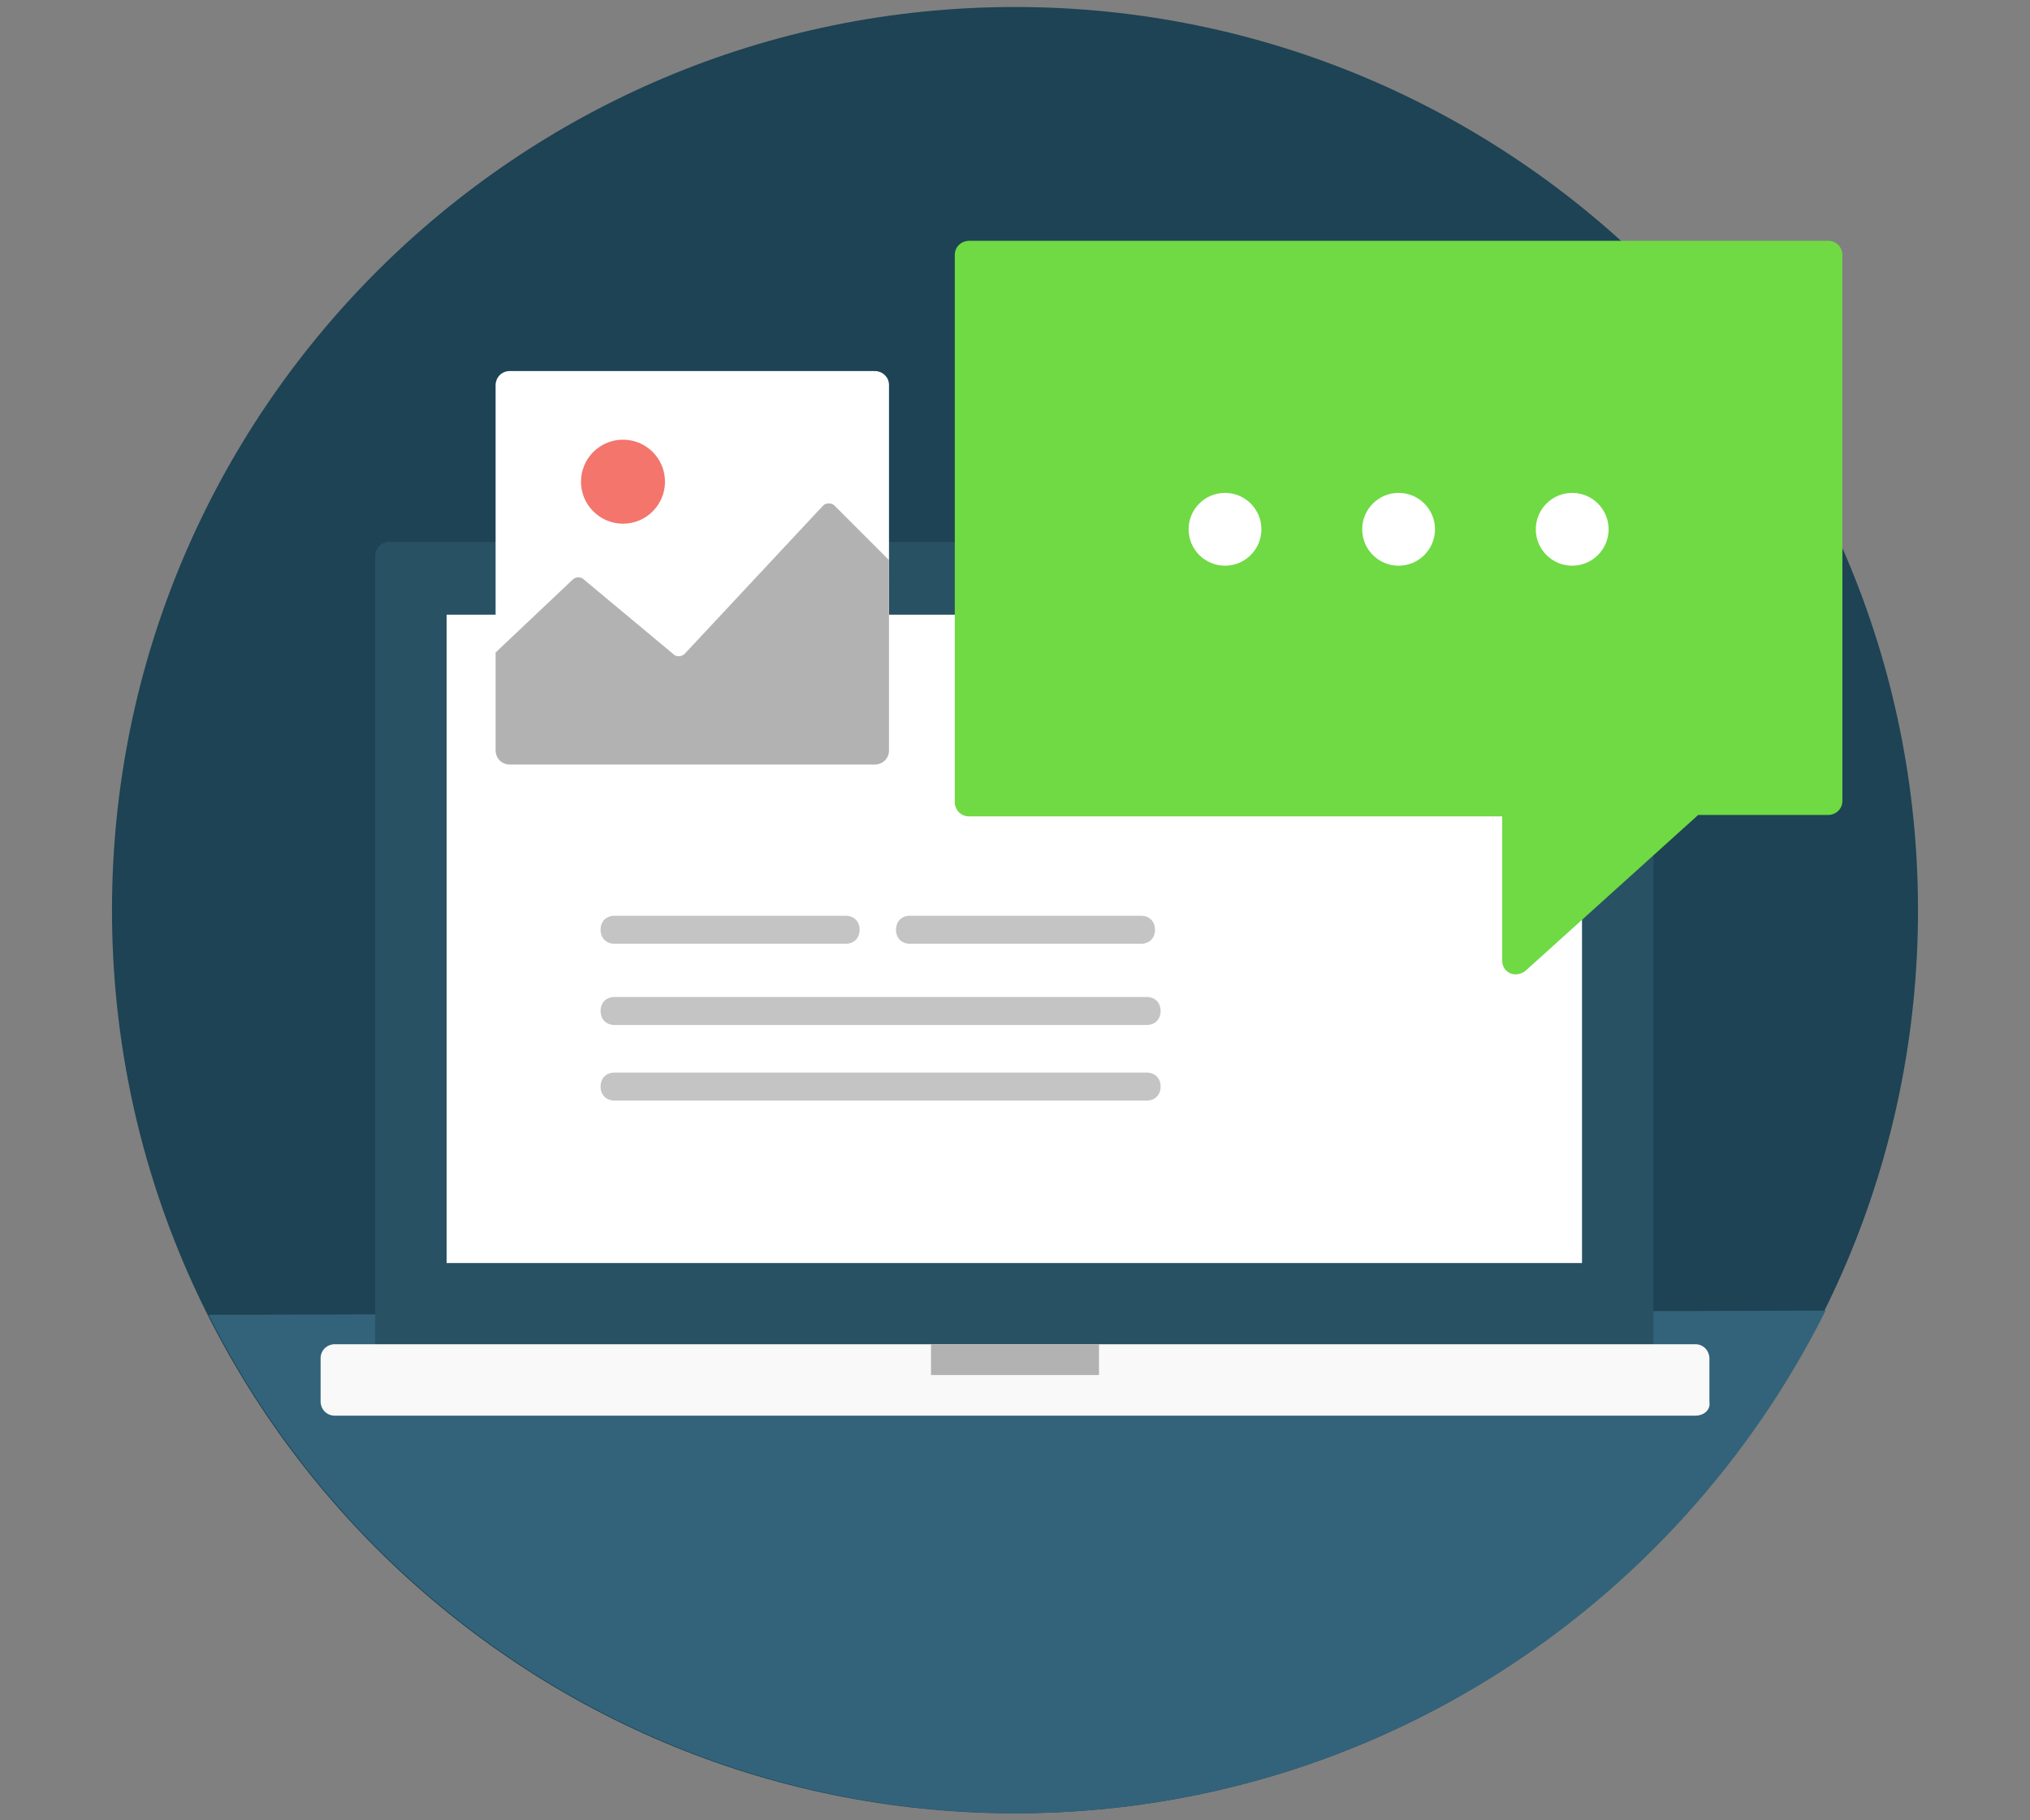
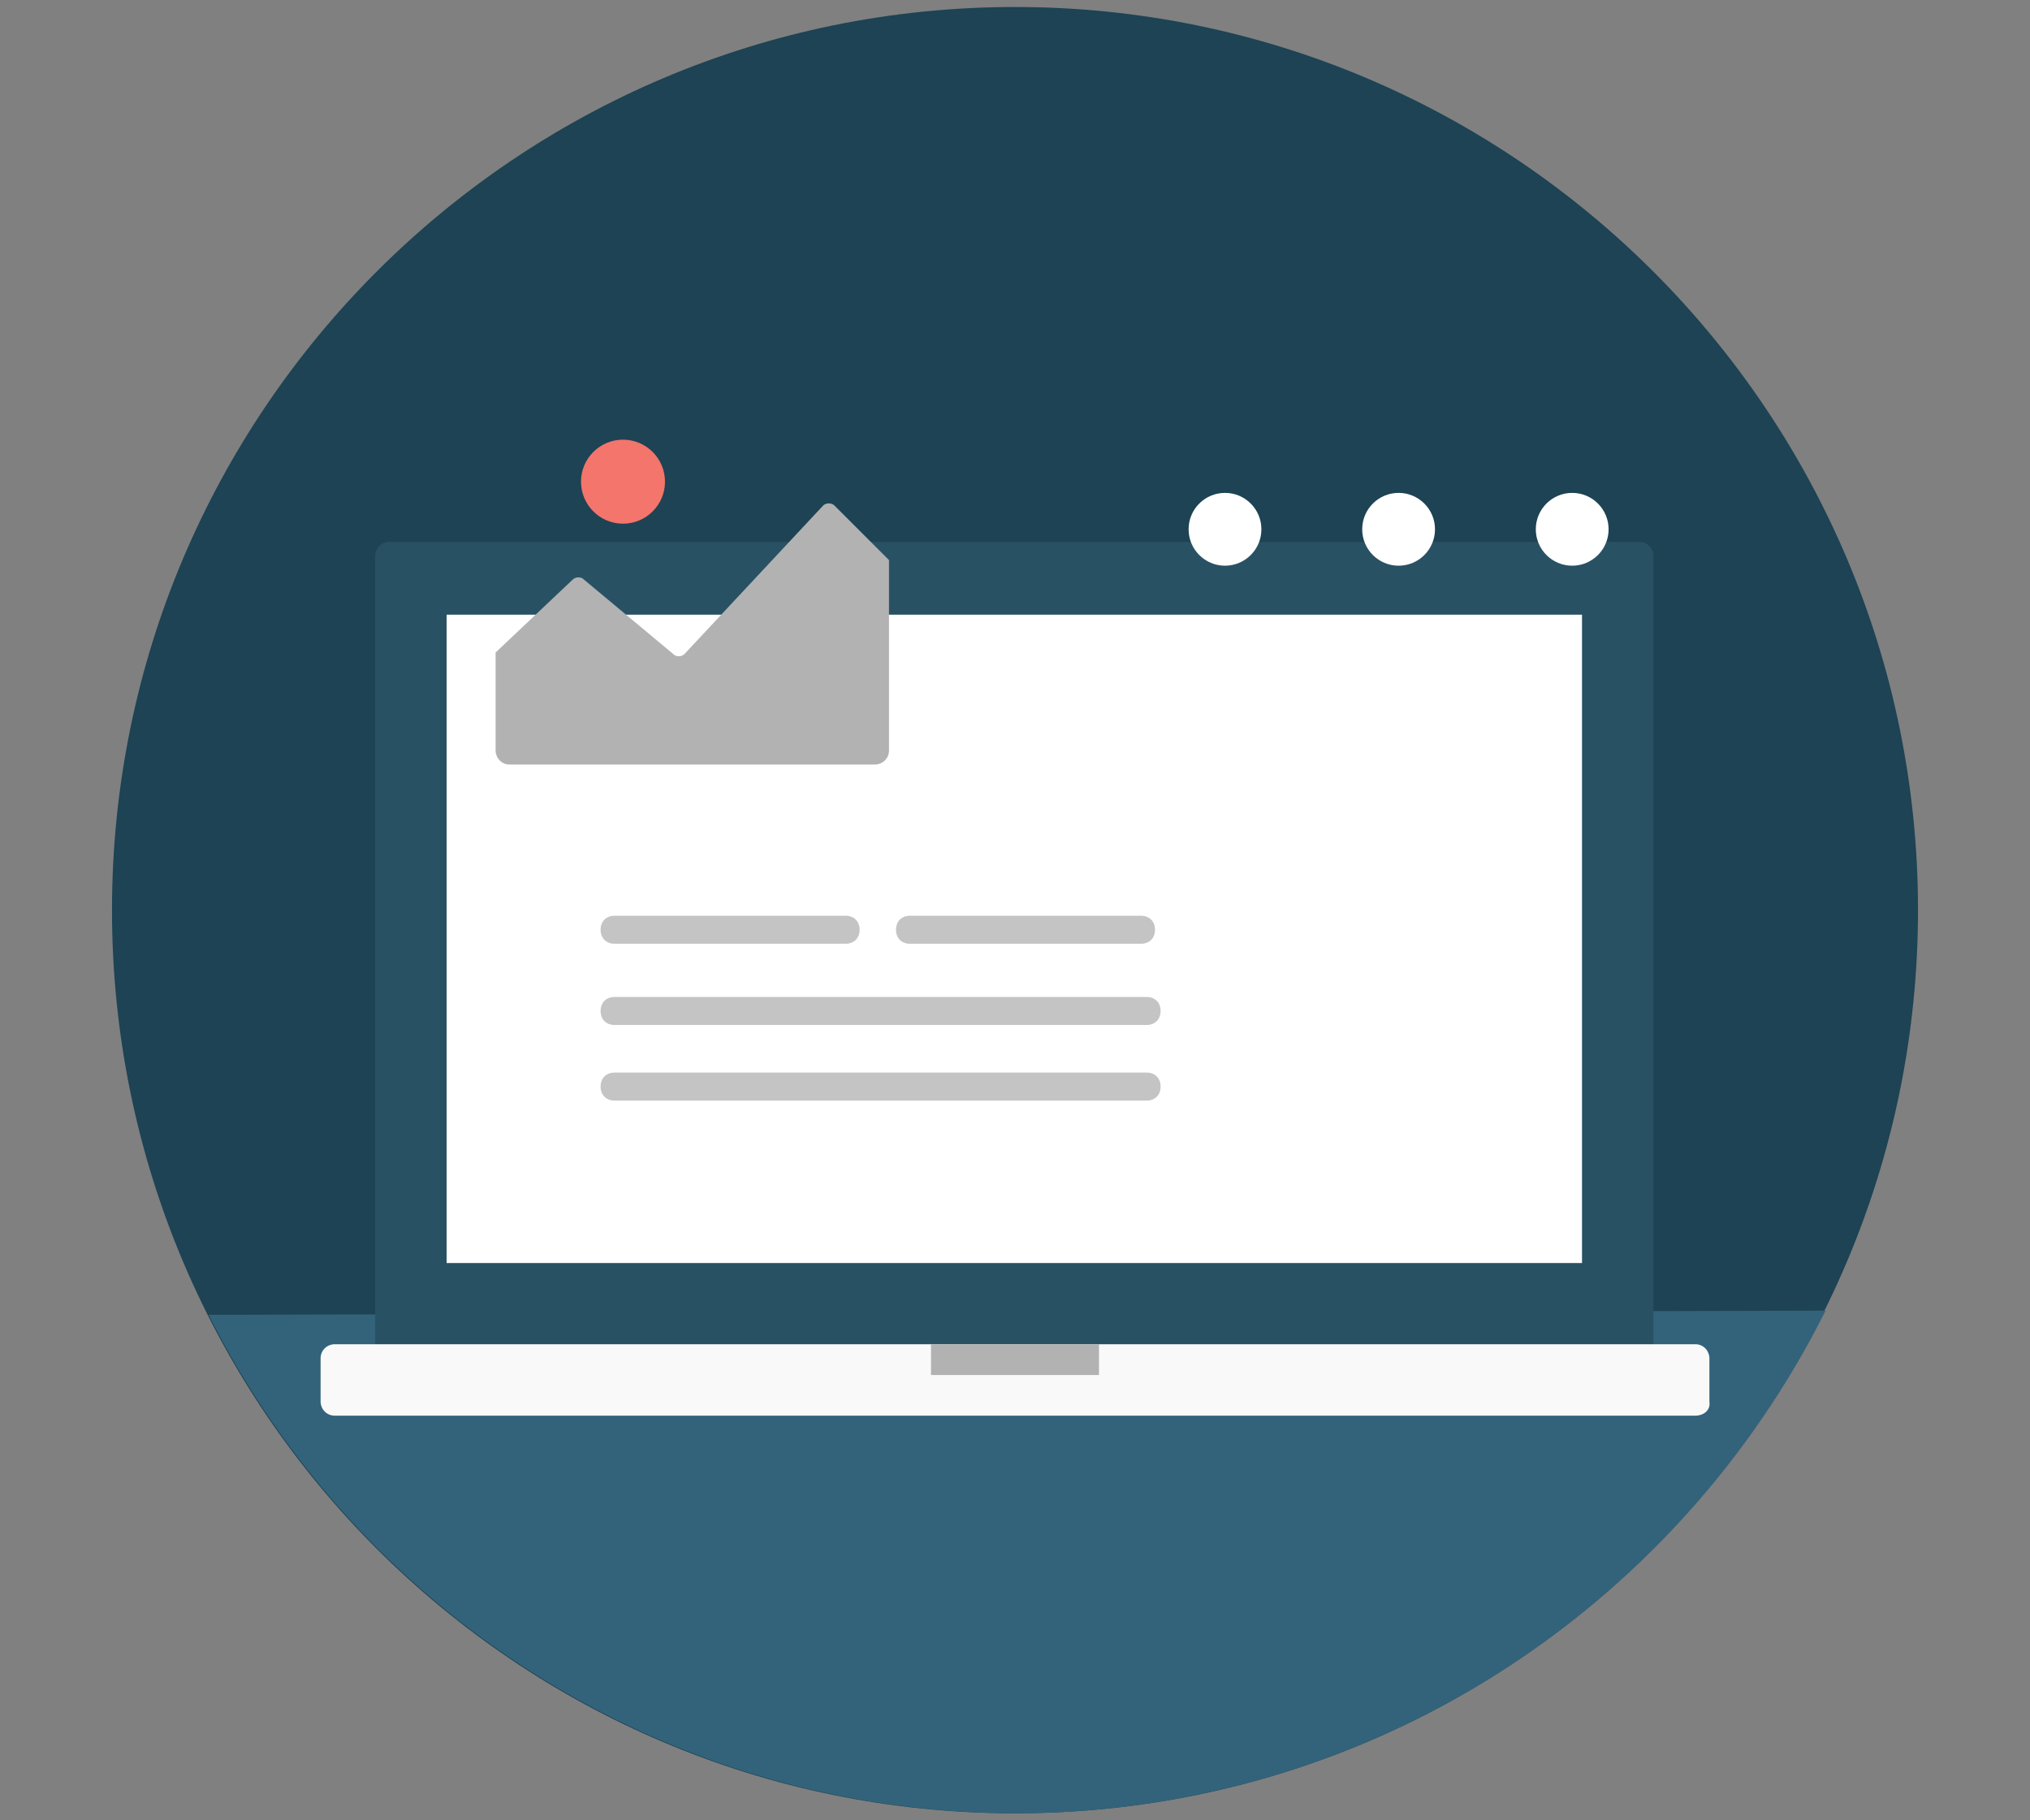
<svg xmlns="http://www.w3.org/2000/svg" viewBox="0 0 145 130">
  <rect x="0" y="0" width="145" height="130" fill="#808080" stroke="none" />
  <path d="M137 65c0 35.6-28.9 64.5-64.5 64.5S8 100.6 8 65 36.9.5 72.5.5 137 29.4 137 65" fill="#1d4354" />
  <path d="M72.7 129.5c25.3-.1 47.1-14.7 57.7-35.9l-115.5.3c10.6 21.1 32.5 35.6 57.8 35.6" fill="#33637a" />
  <path d="M118.2 96.1H26.8V39.7c0-.6.5-1 1-1h89.3c.6 0 1 .5 1 1v56.4z" fill="#295164" />
  <path d="M31.9 43.9H113v46.3H31.9z" fill="#fff" />
  <path d="M121.1 101.1H23.9c-.6 0-1-.5-1-1V97c0-.6.5-1 1-1h97.2c.6 0 1 .5 1 1v3.1c.1.6-.4 1-1 1z" fill="#f9f9f9" />
  <path d="M66.5 96h12v2.2h-12z" fill="#b2b2b2" />
  <path d="M60.4 67.4H43.9c-.6 0-1-.4-1-1s.4-1 1-1h16.5c.6 0 1 .4 1 1s-.4 1-1 1zM81.9 73.2h-38c-.6 0-1-.4-1-1s.4-1 1-1h38c.6 0 1 .4 1 1s-.4 1-1 1zM81.9 78.6h-38c-.6 0-1-.4-1-1s.4-1 1-1h38c.6 0 1 .4 1 1s-.4 1-1 1zM81.5 67.4H65c-.6 0-1-.4-1-1s.4-1 1-1h16.5c.6 0 1 .4 1 1s-.4 1-1 1z" fill="#c4c4c4" />
  <g>
-     <path d="M62.5 54.6H36.4c-.5 0-1-.4-1-1V27.5c0-.5.4-1 1-1h26.1c.5 0 1 .4 1 1v26.1c0 .6-.4 1-1 1z" fill="#fff" />
    <circle cx="44.5" cy="34.4" fill="#f3756c" r="3" />
    <path d="M59.6 36.1c-.2-.2-.6-.2-.8 0l-9.9 10.6c-.2.2-.5.2-.7.1l-6.6-5.5c-.2-.1-.5-.1-.7.1l-5.5 5.2v7c0 .5.4 1 1 1h26.1c.5 0 1-.4 1-1V40l-3.9-3.9z" fill="#b2b2b2" />
  </g>
  <g>
-     <path d="M130.6 17.2H69.2c-.5 0-1 .4-1 1v39.1c0 .5.4 1 1 1h38.1v10.3c0 .9 1 1.3 1.7.7l12.3-11.1h9.3c.5 0 1-.4 1-1v-39c0-.5-.4-1-1-1z" fill="#6fda44" />
    <g fill="#fff">
      <circle cx="87.5" cy="37.8" r="2.6" />
      <circle cx="99.9" cy="37.8" r="2.6" />
      <circle cx="112.3" cy="37.8" r="2.6" />
    </g>
  </g>
</svg>